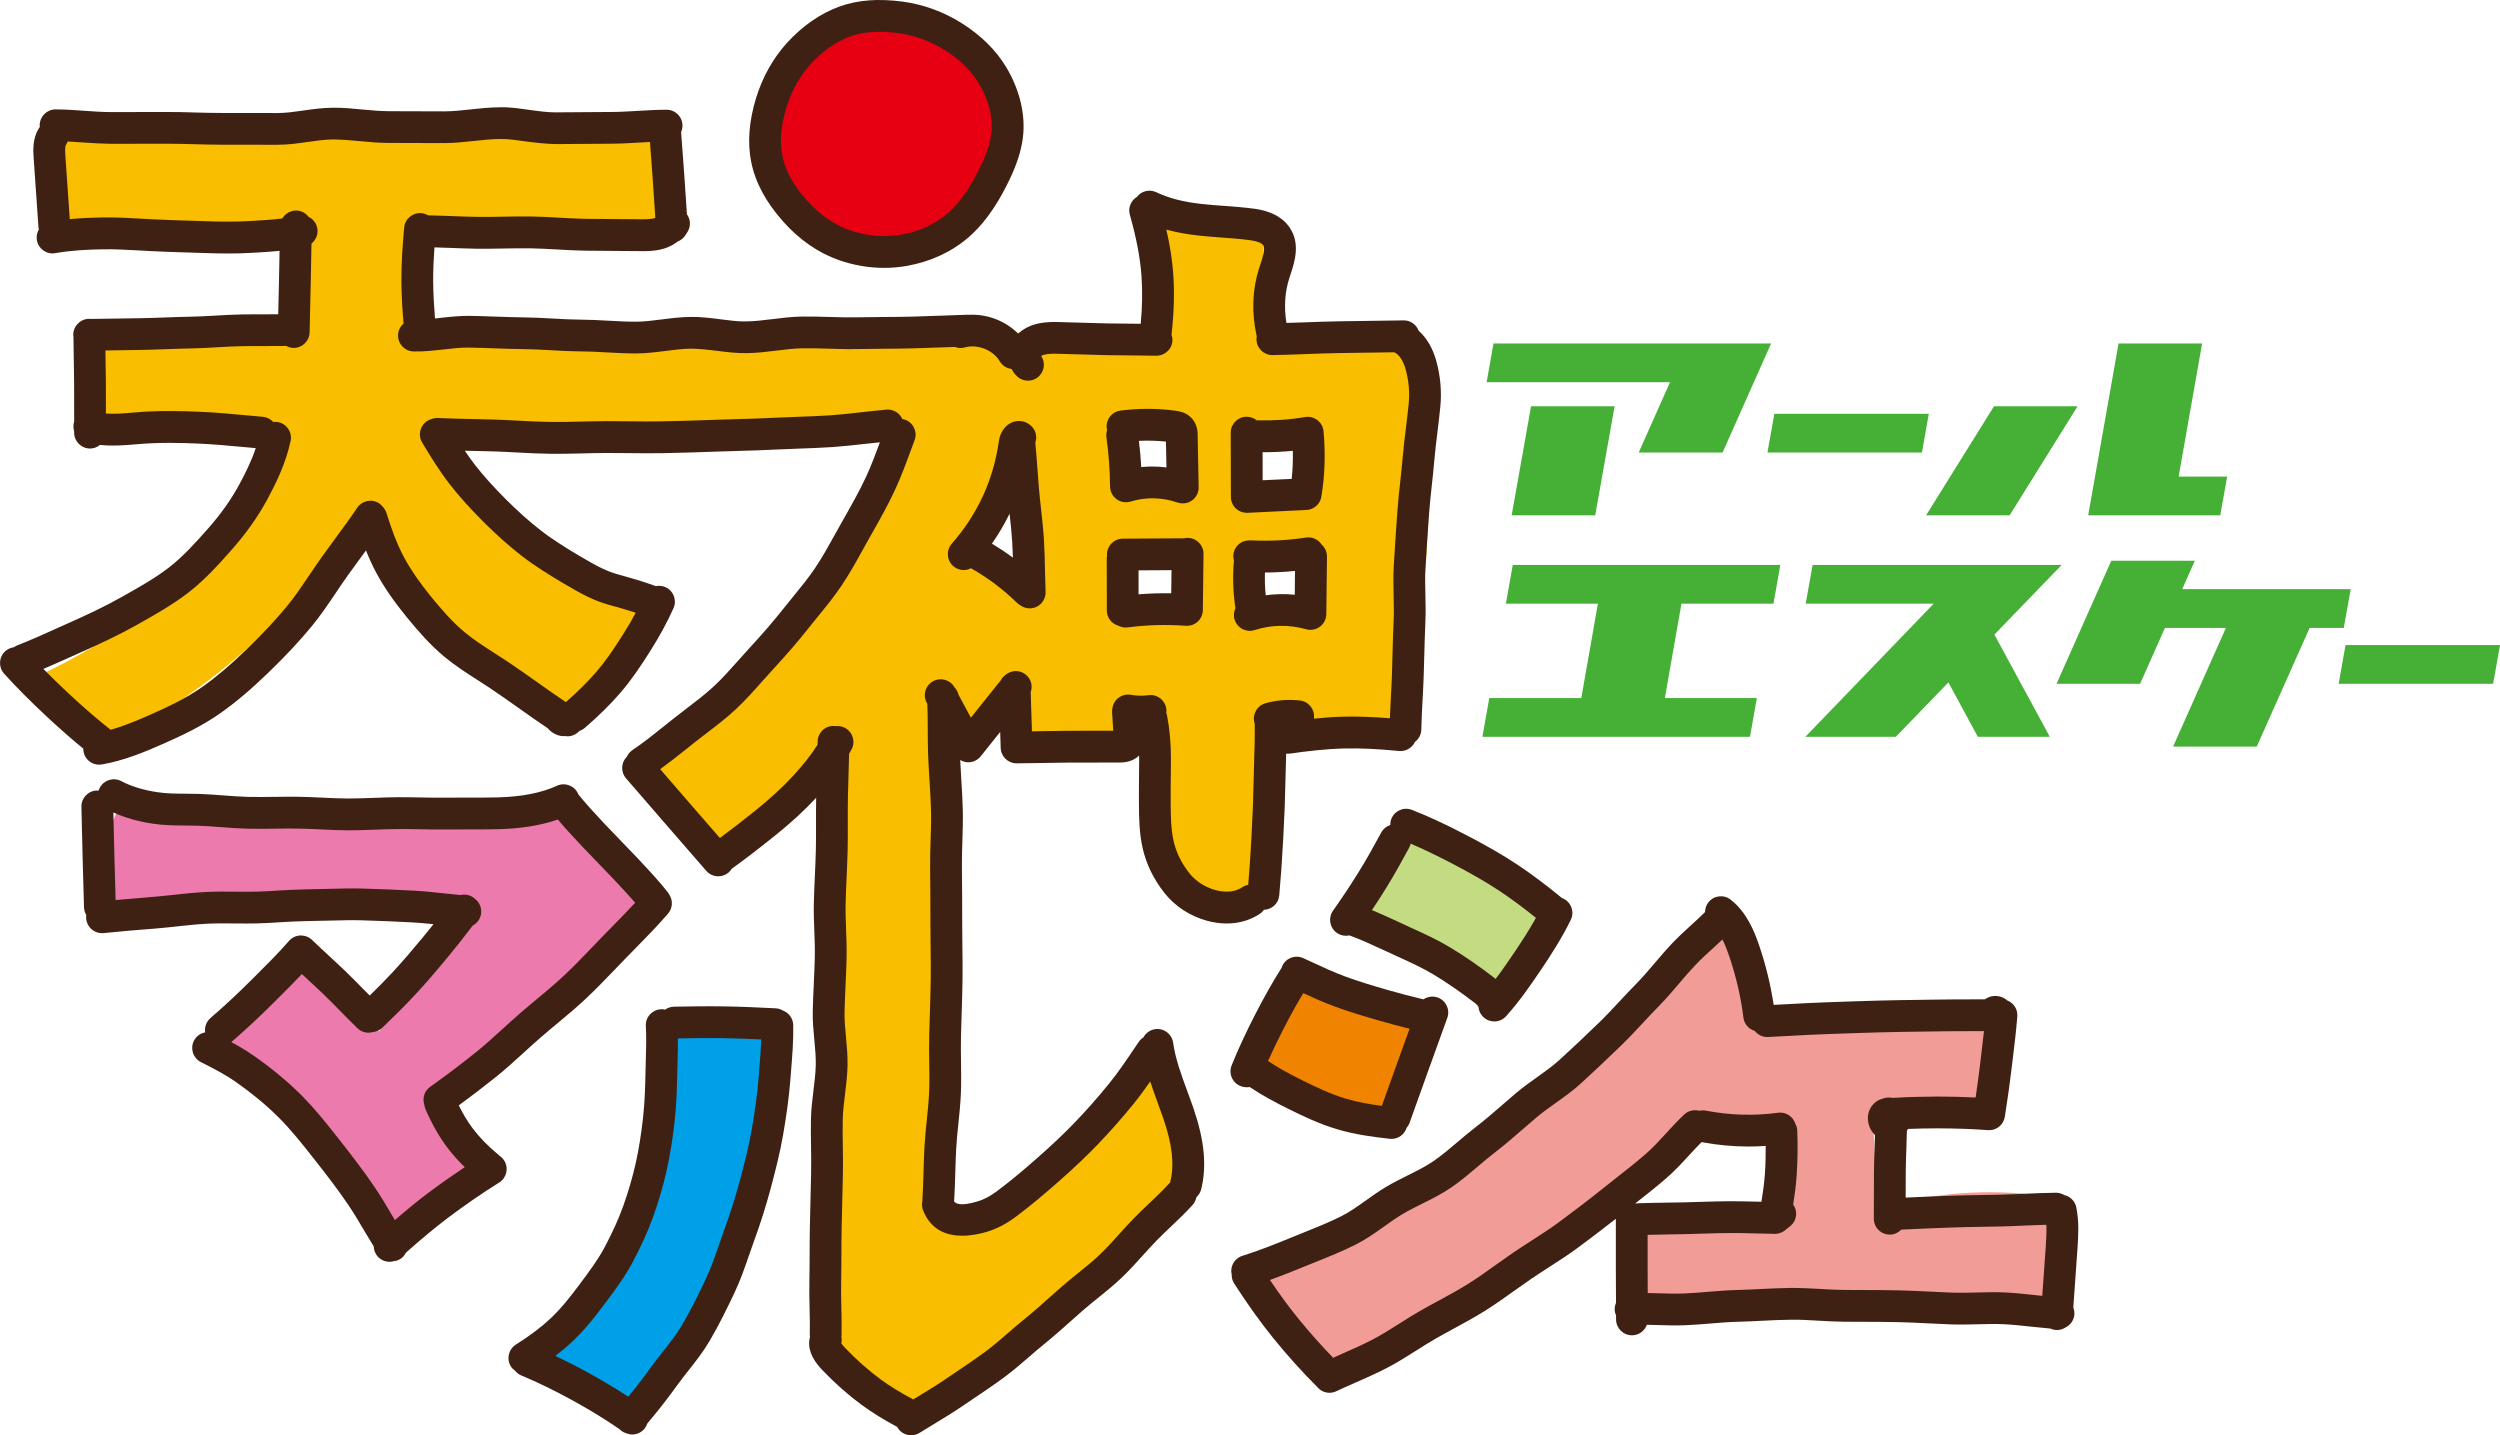
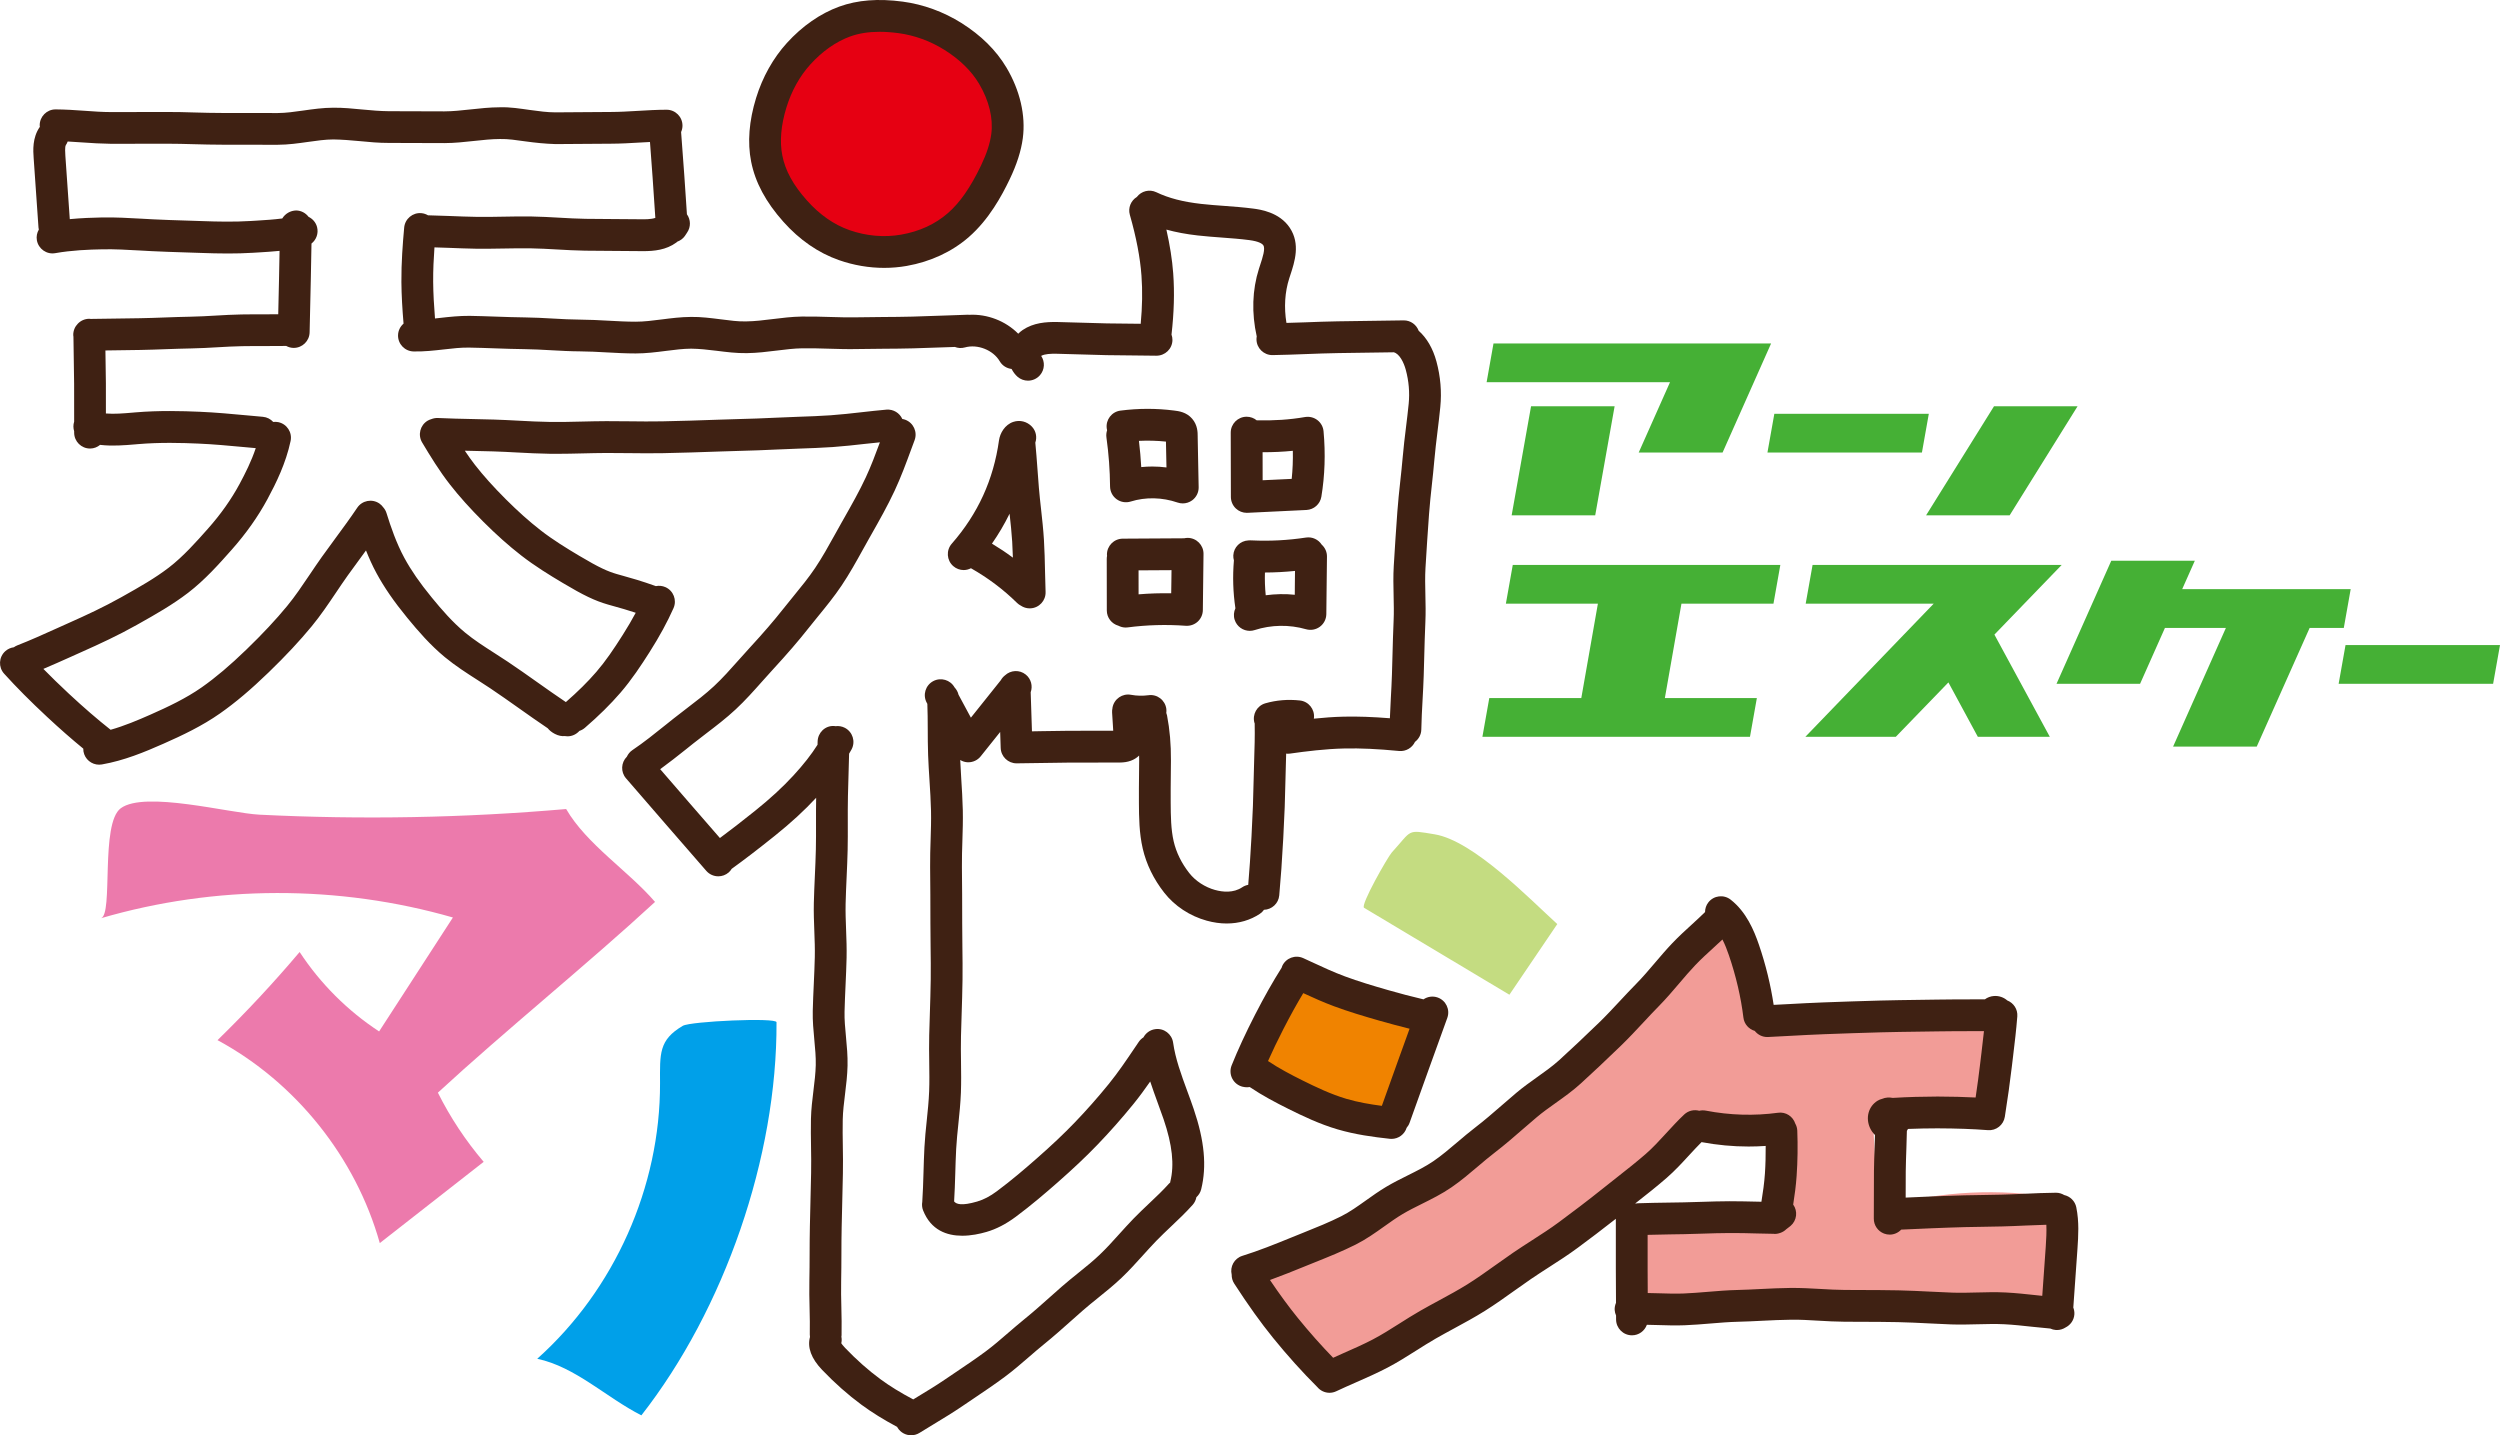
<svg xmlns="http://www.w3.org/2000/svg" id="_レイヤー_2" data-name="レイヤー 2" width="437.822" height="251.357" viewBox="0 0 437.822 251.357">
  <defs>
    <style>
      .cls-1 {
        fill: #3f2113;
      }

      .cls-1, .cls-2, .cls-3, .cls-4, .cls-5, .cls-6, .cls-7, .cls-8, .cls-9 {
        stroke-width: 0px;
      }

      .cls-2 {
        fill: #c4dc81;
      }

      .cls-3 {
        fill: #f29c97;
      }

      .cls-4 {
        fill: #ec7aac;
      }

      .cls-5 {
        fill: #00a0e9;
      }

      .cls-6 {
        fill: #e60012;
      }

      .cls-7 {
        fill: #45b035;
      }

      .cls-8 {
        fill: #fabe00;
      }

      .cls-9 {
        fill: #f08300;
      }
    </style>
  </defs>
  <g id="_デザイン" data-name="デザイン">
    <g>
      <path class="cls-6" d="M140.117,36.36c-3.716-4.747-6.109-10.699-5.706-16.689s3.916-11.907,9.448-14.375c2.377-1.06,4.996-1.465,7.592-1.702,7.326-.667,15.806.49,19.975,6.488,2.536,3.648,2.903,8.343,2.734,12.768-.702,18.294-21.053,30.103-34.042,13.51Z" />
-       <path class="cls-8" d="M248.396,60.512c-6.804-.337-17.021-.604-23.825-.941-3.045-6.019-4.048-13.048-2.809-19.679-6.6-.805-13.2-1.609-19.8-2.414-.189,7.014-.377,14.029-.566,21.043-42.715-.473-85.43-.945-128.145-1.418-.002-5.73-.003-11.46-.005-17.19,14.439-.327,28.887-.256,43.322.212,1.039-4.935,1.285-10.036.725-15.047-35.527-1.961-71.122-2.677-106.699-2.145,1.922,5.576-.094,13.527-.75,19.389,12.951-3.046,27.232-2.09,40.064,1.421.236,5.149.472,10.298.707,15.446-11.625.08-23.252-.159-34.863-.717.328,5.83.656,11.661.984,17.491,9.822.319,19.676-.339,29.369-1.959,3.461,7.036-1.536,15.233-6.917,20.936-9.747,10.331-21.592,18.675-34.602,24.372,3.766,4.22,7.724,8.268,11.857,12.13,19.204-9.24,35.801-23.826,47.431-41.683,9.134,18.275,22.146,25.462,34.677,36.739,4.563-6.995,13.051-13.155,17.614-20.149-17.143-2.608-31.038-15.87-40.422-30.453,27.162,3.369,53.212.545,80.51-1.429.615,9.746-4.915,18.756-10.805,26.545-9.248,12.229-19.936,23.367-31.772,33.113,3.989,5.408,7.978,10.816,11.967,16.224,7.757-3.657,15.238-10.442,19.365-17.959,2.72,34.153,2.137,68.568-1.738,102.609,6.943,3.08,13.098,7.918,17.733,13.936,17.1-10.29,32.367-23.614,44.876-39.164,1.367-1.7,2.749-3.532,3.063-5.69.285-1.96-.351-3.924-.978-5.803-1.688-5.056-3.375-10.112-5.063-15.168-7.627,14.46-22.386,25.169-37.733,30.803,1.408-29.738,1.837-59.521,1.285-89.287.483,2.442,2.951,4.323,5.434,4.143,2.483-.18,4.652-2.398,4.778-4.885.625,2.33,1.25,4.659,1.875,6.989,6.049.176,12.099.352,18.148.528,1.063.031,2.23.103,3.001.837.912.868.906,2.298.852,3.556-.253,5.989.025,12.399,3.466,17.307,3.441,4.907,11.11,7.238,15.573,3.237,6.964-6.244-.53-18.149,2.536-26.986,8.072-1.442,16.293-2.048,24.49-1.806,2.785-22.237,5.649-44.958,1.793-67.035ZM171.187,96.113l9.302-12.747.345,17.571-9.647-4.823ZM207.361,75.442l-.689,9.647-8.613-.345-.689-8.613,9.991-.689ZM207.706,106.104l-10.68,1.033.344-9.647,11.025-.344-.689,8.958ZM229.755,76.475s-1.033,8.613-1.033,9.647-8.958.345-8.958.345l-1.034-9.647,11.025-.344ZM230.1,107.138l-11.025.689.344-9.647,10.68-.345v9.302Z" />
      <path class="cls-4" d="M99.151,141.686c3.591,6.191,10.897,10.841,15.566,16.265-11.63,10.733-26.401,22.673-38.031,33.405,2.17,4.342,4.87,8.42,8.019,12.115-6.064,4.743-12.128,9.486-18.193,14.23-4.21-15.003-14.709-28.133-28.418-35.541,5.038-4.91,9.839-10.063,14.38-15.436,3.624,5.522,8.394,10.289,13.919,13.909,4.308-6.651,8.616-13.302,12.925-19.954-20.01-5.758-41.655-5.713-61.64.13,2.197-.642-.16-16.601,3.481-19.268,4.216-3.088,19.022.87,24.291,1.133,17.895.893,35.851.564,53.701-.989Z" />
      <path class="cls-5" d="M135.991,179.025c.111,23.612-9.121,50.242-23.666,68.842-6.139-3.107-11.509-8.473-18.238-9.908,13.527-12.088,21.558-30.104,21.505-48.248-.015-5.161-.252-7.571,3.993-10.063,1.351-.793,16.402-1.483,16.407-.623Z" />
      <path class="cls-2" d="M238.893,158.985c8.482,5.074,16.964,10.148,25.446,15.222,2.796-4.125,5.591-8.25,8.387-12.375-4.867-4.421-14.665-14.582-21.462-15.716-5.005-.836-3.883-.803-7.519,3.173-.675.738-5.563,9.272-4.852,9.697Z" />
      <path class="cls-9" d="M227.883,169.399c-2.907,6.125-5.814,12.251-8.722,18.376,8.138,3.386,16.495,6.244,25.002,8.552,1.748-6.037,3.496-12.074,5.243-18.111-7.626-2.01-15.062-4.743-22.176-8.149" />
      <path class="cls-3" d="M301.561,159.336c3.965,6.196,7.061,12.946,9.169,19.994,12.306-.824,24.612-1.649,36.918-2.473.581,6.32.14,12.734-1.302,18.915-6.056-1.081-12.263-1.311-18.382-.683.279,5.538.559,11.075.838,16.613,9.429-2.865,19.49-3.632,29.244-2.228,1.025,5.06,1.376,15.146.78,20.274-23.931.077-47.991-3.75-71.839-1.756-.218-4.486-.435-8.972-.653-13.459,8.572-.729,17.143-1.459,25.715-2.188.467-4.69.201-9.452-.785-14.06-5.125.63-10.336.557-15.442-.215-15.674,18.263-36.475,32.078-59.388,39.443-1.122.361-2.331.708-3.459.369-1.156-.347-1.983-1.337-2.738-2.278-8.775-10.932-14.535-12.367,4.111-19.027,9.608-3.432,18.05-9.468,26.353-15.405,4.956-3.543,44.765-35.735,40.861-41.835Z" />
      <g>
-         <path class="cls-1" d="M87.488,202.425c-.048-.046-.087-.097-.139-.14-1.812-1.489-3.339-3.049-4.535-4.633-.893-1.184-1.708-2.526-2.471-4.067,2.103-1.531,4.29-3.204,6.532-5,1.649-1.322,3.269-2.797,4.835-4.224.966-.881,1.943-1.771,2.946-2.643.959-.834,1.943-1.652,2.927-2.472,1.641-1.367,3.339-2.78,4.94-4.279,1.852-1.734,3.57-3.526,5.231-5.257.696-.726,1.383-1.443,2.067-2.141l1.187-1.209c2.179-2.216,4.237-4.31,5.999-6.38.804-.945.855-2.265.234-3.266-.059-.103-.112-.209-.186-.306-1.281-1.701-3.085-3.649-5.495-6.217-.906-.966-1.86-1.945-2.814-2.925-.93-.957-1.86-1.912-2.744-2.853-1.653-1.761-3.485-3.739-4.731-5.311-.016-.039-.023-.08-.041-.119-.639-1.398-2.289-2.012-3.69-1.375-2.775,1.27-6.207,1.936-10.492,2.041-1.588.037-3.175.033-4.766.032-1.31-.004-2.624-.005-3.934.014-1.541.026-3.085-.008-4.628-.035-1.358-.026-2.716-.052-4.073-.043-1.397.008-2.793.061-4.19.115-1.555.06-3.021.102-4.508.111-1.479-.006-2.945-.077-4.498-.152-1.4-.068-2.799-.134-4.198-.153-1.371-.015-2.749,0-4.125.018-1.526.02-3.053.04-4.576.006-1.45-.035-2.892-.145-4.419-.261-1.388-.106-2.824-.215-4.268-.262-.771-.024-1.548-.031-2.327-.036-1.738-.013-3.379-.024-4.931-.258-2.521-.379-4.604-1.015-6.368-1.948-1.359-.717-3.044-.198-3.762,1.161-.087.165-.154.335-.206.507-.076-.006-.149-.022-.226-.022h-.05c-1.537.027-2.762,1.296-2.735,2.833.026,1.485.065,2.97.103,4.454.038,1.45.076,2.899.102,4.349.026,1.487.075,2.973.125,4.461.048,1.448.097,2.894.122,4.342.009.506.162.971.405,1.376-.031.221-.045.446-.02.678.151,1.43,1.359,2.493,2.766,2.493.097,0,.196-.005.295-.015,2.994-.316,6.044-.556,8.994-.79,1.299-.102,2.596-.243,3.893-.384,1.76-.191,3.422-.371,5.101-.459,1.636-.087,3.269-.07,5-.055,1.346.012,2.691.024,4.036-.012,1.356-.036,2.709-.124,4.063-.211,3.065-.2,5.888-.21,8.791-.284,1.799-.045,3.502-.09,5.211-.046,3.13.079,6.322.233,9.032.372,1.202.062,2.41.181,3.64.313-.592.742-1.203,1.499-1.86,2.294-2.008,2.432-3.688,4.373-5.289,6.104-1.288,1.394-2.642,2.744-4.019,4.093-.38-.385-.767-.762-1.146-1.148-.981-1.001-1.962-2.001-2.971-2.976-1.001-.966-2.014-1.902-3.026-2.838-.992-.917-1.984-1.834-2.964-2.78-.549-.531-1.287-.789-2.055-.779-.763.033-1.479.379-1.98.955-1.867,2.149-3.849,4.119-5.948,6.206l-.727.724c-2.026,2.018-3.989,3.866-5.972,5.618-.111.078-.219.165-.321.261-.116.109-.236.214-.356.318-.174.152-.347.306-.516.464-.684.647-.967,1.559-.841,2.427-.822.156-1.568.669-1.973,1.475-.691,1.374-.137,3.046,1.236,3.738,2.137,1.074,4.208,2.146,6.051,3.431,2.807,1.957,5.316,4.027,7.457,6.154,2.316,2.302,4.378,4.924,6.371,7.458,1.988,2.53,4.084,5.231,5.942,7.98,1.026,1.521,1.952,3.094,2.931,4.76.495.841,1.004,1.666,1.51,2.496.021.631.244,1.259.698,1.765.55.611,1.31.923,2.072.923.24,0,.478-.042.712-.104.405-.047.808-.158,1.175-.392.443-.283.77-.675.988-1.114,2.797-2.481,5.118-4.41,7.348-6.091,2.901-2.187,5.921-4.268,8.978-6.185,1.303-.817,1.696-2.535.879-3.838-.216-.345-.498-.621-.815-.833ZM75.095,208.836c-1.869,1.408-3.773,2.957-5.936,4.827-.136-.231-.279-.456-.415-.687-.98-1.666-1.993-3.389-3.117-5.053-1.961-2.904-4.126-5.695-6.178-8.306-2-2.542-4.266-5.425-6.824-7.967-2.37-2.353-5.128-4.632-8.197-6.772-1.269-.884-2.582-1.65-3.922-2.375,2.459-2.122,4.866-4.362,7.359-6.845l.723-.72c1.416-1.408,2.866-2.849,4.279-4.353.32.298.641.595.962.891.984.909,1.968,1.819,2.94,2.756.971.937,1.915,1.902,2.86,2.866.984,1.004,1.968,2.008,2.979,2.984.741.716,1.775.926,2.699.662.597-.063,1.18-.305,1.644-.755,2.026-1.961,4.004-3.89,5.909-5.953,1.673-1.81,3.418-3.824,5.494-6.338,1.67-2.024,3.124-3.865,4.436-5.611.816-.431,1.404-1.256,1.481-2.244.077-.992-.38-1.896-1.123-2.448-.07-.064-.133-.133-.211-.191-.68-.501-1.509-.634-2.272-.458-.913-.086-1.826-.173-2.739-.275-1.741-.193-3.541-.393-5.359-.486-2.746-.142-5.984-.297-9.178-.377-1.85-.047-3.704,0-5.493.045-3.034.079-6.103.106-9.011.294-1.283.083-2.567.168-3.851.202-1.278.033-2.558.022-3.835.009-1.738-.017-3.537-.033-5.344.063-1.833.097-3.651.294-5.408.485-1.243.134-2.486.27-3.732.368-2.118.167-4.289.349-6.466.551-.027-1.09-.055-2.179-.092-3.268-.049-1.458-.097-2.915-.123-4.373-.026-1.467-.064-2.932-.102-4.398-.029-1.098-.053-2.196-.076-3.295,2.034.912,4.304,1.568,6.925,1.962,1.944.293,3.864.306,5.72.32.732.005,1.461.009,2.185.033,1.323.043,2.636.143,4.026.249,1.532.116,3.116.237,4.713.274,1.608.04,3.221.017,4.78-.005,1.324-.017,2.649-.04,3.973-.017,1.335.018,2.671.083,4.007.147,1.544.074,3.14.151,4.743.159h.228c1.526,0,3.046-.059,4.518-.115,1.335-.052,2.67-.105,4.004-.111,1.323-.008,2.627.018,3.94.042,1.605.029,3.211.059,4.813.036,1.281-.019,2.56-.017,3.842-.014,1.636,0,3.275.005,4.91-.035,4.05-.097,7.508-.66,10.514-1.693,1.134,1.347,2.546,2.891,4.247,4.703.906.966,1.86,1.945,2.814,2.925.93.957,1.86,1.912,2.744,2.853,1.253,1.335,2.614,2.788,3.737,4.085-1.287,1.401-2.711,2.854-4.201,4.369l-1.194,1.216c-.697.711-1.398,1.443-2.107,2.182-1.61,1.679-3.275,3.416-5.018,5.048-1.482,1.388-3.117,2.748-4.697,4.064-1.016.845-2.031,1.689-3.019,2.55-1.035.9-2.044,1.819-3.041,2.728-1.572,1.432-3.056,2.784-4.568,3.995-2.799,2.243-5.509,4.291-8.056,6.086-1.027.723-1.403,2.014-1.027,3.147.033.256.088.512.197.761,1.146,2.632,2.409,4.847,3.862,6.773.874,1.157,1.896,2.29,3.023,3.395-2.135,1.424-4.25,2.89-6.297,4.434Z" />
        <path class="cls-1" d="M182.823,94.525c-.111-1.805-.309-3.598-.501-5.333-.139-1.251-.278-2.5-.382-3.754-.093-1.109-.173-2.22-.253-3.33-.107-1.5-.227-3.041-.373-4.582.329-.961.129-2.065-.628-2.842-.845-.87-2.076-1.177-3.215-.804-1.496.491-2.344,1.984-2.52,3.247-.476,3.426-1.411,6.677-2.777,9.662-1.376,3.007-3.223,5.842-5.49,8.424-1.015,1.156-.9,2.915.256,3.929.529.464,1.184.692,1.835.692.439,0,.872-.115,1.269-.319,2.945,1.675,5.668,3.703,8.081,6.085.196.193.417.339.648.463.446.302.98.48,1.554.48.036,0,.073-.001.11-.003,1.536-.059,2.734-1.353,2.674-2.889-.046-1.188-.071-2.377-.096-3.567-.038-1.813-.078-3.69-.192-5.559ZM176.804,89.966c.186,1.685.362,3.284.461,4.901.057.92.093,1.857.121,2.794-1.179-.879-2.403-1.696-3.667-2.455,1.169-1.68,2.2-3.428,3.084-5.239Z" />
        <path class="cls-1" d="M137.182,38.828c2.851,3.196,6.128,5.458,9.741,6.726,2.578.903,5.264,1.359,7.925,1.359,1.322,0,2.638-.113,3.932-.34,4.17-.732,7.938-2.482,10.897-5.066,3.536-3.086,5.766-7.235,7.136-10.087,1.257-2.617,2.012-4.976,2.31-7.214.529-3.986-.491-8.384-2.873-12.386-1.796-3.014-4.443-5.635-7.871-7.79-3.137-1.972-6.696-3.268-10.29-3.746-4.287-.572-7.918-.286-11.105.871-3.312,1.202-6.487,3.408-9.182,6.377-2.399,2.642-4.261,5.966-5.385,9.615-1.242,4.032-1.536,7.783-.872,11.151.717,3.638,2.562,7.082,5.639,10.53ZM137.737,18.787c.886-2.872,2.333-5.47,4.186-7.511,2.09-2.302,4.497-3.991,6.96-4.885,1.512-.549,3.213-.821,5.146-.821,1.038,0,2.145.078,3.325.235,2.808.373,5.595,1.39,8.061,2.94,2.674,1.682,4.709,3.674,6.05,5.925,1.744,2.929,2.503,6.054,2.138,8.803-.219,1.647-.811,3.458-1.81,5.538-1.838,3.829-3.674,6.467-5.777,8.303-2.225,1.941-4.983,3.213-8.198,3.777-2.96.521-6.092.247-9.053-.79-2.712-.951-5.211-2.693-7.428-5.178-2.429-2.72-3.805-5.231-4.33-7.9-.484-2.454-.238-5.292.73-8.434Z" />
        <path class="cls-1" d="M221.347,159.334c1.385-.042,2.556-1.105,2.686-2.522.267-2.916.491-6.098.703-10.016.216-4.03.334-7.125.38-10.034.018-1.154.055-2.308.092-3.463.014-.434.023-.881.036-1.32.092.009.182.026.275.026.129,0,.26-.009.39-.027,2.839-.403,6.195-.824,9.556-.898,2.766-.06,5.809.079,9.56.441,1.203.11,2.293-.562,2.779-1.597.656-.498,1.092-1.272,1.108-2.159.031-1.709.127-3.468.22-5.171.077-1.418.155-2.835.2-4.255.035-1.096.064-2.191.092-3.285.055-2.047.109-4.094.201-6.141.072-1.601.036-3.186.001-4.718-.037-1.643-.073-3.195.017-4.729.184-3.14.396-6.281.622-9.418.123-1.703.313-3.457.497-5.153.153-1.413.307-2.826.427-4.241.146-1.702.359-3.452.567-5.144.173-1.409.344-2.82.483-4.233.263-2.655.036-5.334-.674-7.962-.622-2.306-1.707-4.138-3.114-5.388-.395-1.061-1.407-1.818-2.599-1.818h-.047c-1.916.032-3.832.058-5.749.083-1.921.026-3.843.052-5.764.083-1.939.032-3.876.105-5.815.179-1.061.04-2.123.064-3.185.097-.44-2.709-.283-5.373.489-7.79l.197-.605c.753-2.289,1.785-5.424-.095-8.26-1.831-2.764-5.264-3.215-6.394-3.363-1.714-.224-3.443-.352-5.116-.476-1.338-.098-2.675-.197-3.998-.345-3.205-.361-5.704-1.01-7.865-2.044-1.214-.581-2.632-.204-3.414.824-1.038.636-1.579,1.898-1.228,3.127,1.136,3.984,1.802,7.469,2.037,10.654.196,2.662.146,5.445-.135,8.43-.523-.005-1.047-.013-1.57-.017-1.448-.013-2.895-.024-4.342-.049-1.429-.023-2.857-.072-4.286-.12-1.481-.05-2.961-.1-4.44-.124-1.913-.028-4.12.11-6.024,1.395-.284.192-.543.416-.786.657-2.218-2.239-5.422-3.477-8.583-3.314-.09-.004-.178-.019-.27-.014l-3.487.124c-2.066.074-4.133.15-6.2.207-1.715.047-3.431.059-5.148.069-1.515.009-3.03.019-4.544.054-1.587.033-3.172-.014-4.846-.063-1.579-.049-3.213-.097-4.85-.07-1.748.029-3.446.24-5.089.444-1.601.198-3.113.386-4.593.403-1.439.052-2.945-.171-4.531-.37-1.665-.208-3.405-.44-5.169-.413-1.769.01-3.48.229-5.135.441-1.592.203-3.096.396-4.553.396-1.584,0-3.161-.087-4.83-.179-1.583-.087-3.218-.176-4.864-.185-1.597-.008-3.183-.097-4.862-.191-1.571-.088-3.196-.179-4.826-.197-1.7-.019-3.399-.079-5.098-.139-1.53-.054-3.058-.107-4.589-.133-1.781-.013-3.506.168-5.173.358-.305.035-.604.069-.903.102-.178-2.205-.304-4.371-.32-6.423-.016-2.056.087-4.102.225-6.029.804.027,1.609.045,2.414.077,1.616.065,3.232.129,4.848.156,1.625.022,3.253-.006,4.88-.035,1.563-.029,3.126-.055,4.687-.033,1.538.024,3.129.114,4.668.202,1.594.09,3.243.183,4.892.21,1.619.026,3.238.032,4.857.04,1.57.006,3.14.013,4.708.037.196.003.396.005.598.005,1.91,0,4.016-.196,5.814-1.512.061-.045.109-.1.165-.148.516-.191.984-.516,1.317-.987.088-.124.179-.265.269-.407l.116-.178c.698-.996.654-2.29-.019-3.225-.054-.801-.107-1.602-.16-2.403-.097-1.476-.194-2.952-.299-4.426-.104-1.455-.213-2.911-.323-4.365-.081-1.069-.159-2.138-.237-3.208.154-.347.243-.729.242-1.133-.005-1.535-1.25-2.775-2.784-2.775h-.009c-1.702.005-3.392.105-5.027.201-1.625.096-3.159.187-4.701.192-1.597.005-3.193.019-4.789.033-1.645.015-3.291.029-4.938.035-1.443-.003-2.906-.201-4.473-.418-1.691-.234-3.445-.529-5.257-.471-1.766.006-3.486.193-5.149.375-1.593.173-3.099.336-4.576.341-1.627.008-3.256-.004-4.885-.015-1.614-.01-3.23-.024-4.842-.015-1.511-.013-2.992-.139-4.589-.293-1.663-.161-3.395-.336-5.14-.318-1.812.006-3.555.254-5.241.494-1.57.224-3.053.434-4.484.439-1.615.004-3.229,0-4.844-.005-1.627-.006-3.257-.01-4.883-.006-1.601.001-3.193-.041-4.791-.086-1.645-.047-3.296-.1-4.938-.088-3.242.01-6.485.004-9.727.017-1.499-.003-3.04-.107-4.655-.228-1.645-.123-3.344-.228-5.073-.243-1.537.005-2.78,1.256-2.775,2.793,0,.091.019.176.028.265-.002.003-.005.005-.006.007-1.331,1.9-1.173,4.145-1.078,5.485l.845,12.139c.009.123.036.24.06.357-.317.547-.462,1.199-.343,1.872.267,1.514,1.716,2.533,3.225,2.259,2.896-.51,5.821-.627,8.3-.673,2.141-.04,4.279.082,6.544.21l2.007.11c1.936.098,3.876.16,5.811.22.991.031,1.98.061,2.968.098,1.41.051,2.96.096,4.588.096,1.427,0,2.913-.035,4.419-.128l1.012-.061c1.193-.071,2.405-.15,3.627-.272l-.094,4.914c-.031,1.538-.068,3.077-.104,4.615-.012.524-.023,1.048-.035,1.572-.644.002-1.288.012-1.932.01-1.496,0-2.99-.003-4.486.023-1.541.028-3.079.115-4.566.201-1.499.086-2.915.168-4.346.192-1.512.027-3.025.081-4.536.136-1.46.054-2.92.106-4.381.132-1.482.027-2.963.045-4.445.064-1.382.018-2.765.036-4.146.059-.083-.007-.163-.025-.247-.025h-.029c-.779.008-1.479.337-1.979.858-.509.515-.819,1.223-.805,2.004.002.098.022.19.034.285.015,1.324.035,2.648.057,3.971.023,1.423.046,2.848.061,4.271.015,1.416.009,2.833.004,4.25-.003.793.002,1.587.002,2.38-.18.567-.166,1.148.001,1.676,0,.091,0,.181,0,.272.015,1.528,1.259,2.756,2.783,2.756h.029c.659-.007,1.255-.252,1.728-.64,2.15.246,4.273.072,6.213-.094l.459-.04c3.828-.326,7.663-.22,10.578-.091,2.64.115,5.351.367,7.974.611.68.063,1.36.124,2.04.185-.766,2.293-1.846,4.441-2.859,6.319-1.434,2.658-3.286,5.274-5.506,7.777-2.029,2.288-4.329,4.882-6.869,6.832-2.434,1.868-5.117,3.38-7.959,4.98l-.395.221c-3.01,1.697-6.208,3.172-8.939,4.388l-2.241,1.008c-2.296,1.037-4.67,2.11-7.015,3.026-.213.083-.404.196-.583.322-.542.071-1.069.298-1.505.693-1.141,1.031-1.23,2.791-.2,3.931,2.148,2.377,4.608,4.851,7.519,7.562,2.244,2.09,4.334,3.921,6.345,5.567-.001.166.007.334.036.504.235,1.353,1.411,2.306,2.739,2.306.159,0,.32-.013.481-.041,3.908-.682,7.468-2.166,10.78-3.629,3.29-1.453,6.768-3.101,9.912-5.307,2.689-1.886,5.398-4.173,8.522-7.196,2.968-2.871,5.432-5.508,7.531-8.06,1.569-1.907,2.938-3.94,4.261-5.907.675-1.003,1.349-2.005,2.049-2.989.772-1.084,1.563-2.157,2.353-3.23.28-.38.564-.773.846-1.159.525,1.31,1.114,2.642,1.826,3.958,1.351,2.499,3.067,4.989,5.401,7.837,1.913,2.334,4.035,4.784,6.588,6.892,1.836,1.515,3.807,2.779,5.714,4,.744.478,1.489.954,2.222,1.445,1.705,1.141,3.379,2.328,5.054,3.513,1.664,1.178,3.329,2.356,5.021,3.493.288.362.696.703,1.259.995.611.317,1.208.425,1.75.376.157.027.314.041.47.041.792,0,1.54-.354,2.068-.946.338-.111.662-.283.949-.53,2.445-2.108,4.487-4.123,6.244-6.159,1.95-2.261,3.605-4.759,5.104-7.122,1.74-2.744,3.11-5.26,4.189-7.691.623-1.405-.011-3.051-1.416-3.674-.548-.243-1.13-.29-1.675-.18-2.576-.922-4.287-1.399-5.692-1.789-.398-.11-.777-.216-1.155-.326-1.53-.444-3.034-1.086-6.591-3.209-2.131-1.27-4.585-2.766-6.764-4.466-1.991-1.551-3.971-3.319-6.056-5.402-2.2-2.2-3.924-4.119-5.424-6.04-.626-.802-1.209-1.636-1.778-2.482.433.01.865.021,1.297.031,1.217.026,2.436.051,3.655.088,1.402.042,2.803.116,4.203.192,1.861.098,3.786.201,5.709.226.385.005.769.008,1.154.008,1.551,0,3.095-.038,4.599-.074,1.389-.035,2.778-.069,4.169-.073,1.32-.001,2.645.01,3.97.027,1.942.02,3.954.046,5.951.006,3.307-.067,6.611-.171,9.917-.292,1.193-.045,2.384-.078,3.577-.111,2.114-.06,4.227-.12,6.338-.233,1.361-.072,2.723-.119,4.085-.166,1.905-.067,3.874-.136,5.832-.271,1.906-.134,3.808-.349,5.646-.556.864-.098,1.729-.181,2.593-.27-.786,2.127-1.551,4.167-2.47,6.137-1.14,2.444-2.458,4.77-3.853,7.233l-.439.776c-.369.654-.733,1.31-1.097,1.966-1.148,2.073-2.233,4.031-3.482,5.893-1.136,1.692-2.431,3.277-3.801,4.953-.602.737-1.203,1.473-1.792,2.219-1.627,2.064-3.456,4.185-5.93,6.874-.643.698-1.274,1.409-1.906,2.119-1.437,1.618-2.795,3.146-4.286,4.534-1.463,1.363-3.06,2.582-4.752,3.872-.784.599-1.567,1.197-2.34,1.811l-1.323,1.059c-1.989,1.597-3.867,3.105-5.879,4.462-.438.295-.756.697-.962,1.144-1.032,1.024-1.116,2.681-.148,3.795,1.17,1.345,2.337,2.696,3.503,4.046,1.17,1.356,2.34,2.71,3.516,4.062l7.035,8.093c.551.633,1.324.958,2.102.958.648,0,1.298-.225,1.825-.683.212-.185.378-.4.52-.627,2.217-1.599,4.621-3.44,7.552-5.789,2.825-2.264,5.193-4.443,7.241-6.656-.027,1.464-.029,2.928-.025,4.391.004,1.547.009,3.095-.026,4.641-.035,1.554-.105,3.105-.175,4.656-.072,1.592-.144,3.186-.18,4.78-.036,1.655.026,3.298.086,4.887.06,1.578.116,3.069.083,4.561-.035,1.554-.106,3.109-.176,4.663-.073,1.59-.145,3.181-.181,4.773-.038,1.734.121,3.418.274,5.049.146,1.54.283,2.994.251,4.406-.032,1.434-.211,2.892-.4,4.435-.198,1.611-.403,3.278-.441,4.989-.036,1.628-.011,3.259.013,4.834.024,1.519.049,3.092.015,4.609l-.217,9.439c-.035,1.591-.04,3.183-.045,4.774-.004,1.556-.009,3.113-.043,4.667-.036,1.636,0,3.269.036,4.848.036,1.587.07,3.086.036,4.596-.003.148.015.29.034.432-.49,1.83.215,3.762,2.122,5.758,2.204,2.306,4.524,4.362,6.897,6.111,1.844,1.358,3.912,2.635,6.252,3.88.028.051.045.106.077.156.528.845,1.436,1.31,2.365,1.31.503,0,1.013-.136,1.471-.422.821-.513,1.648-1.014,2.477-1.514,1.68-1.018,3.418-2.071,5.1-3.218.644-.439,1.292-.875,1.94-1.311,1.786-1.202,3.633-2.445,5.413-3.769,1.49-1.106,2.88-2.31,4.224-3.473.875-.757,1.75-1.514,2.649-2.241,1.67-1.349,3.272-2.779,4.822-4.16.636-.567,1.271-1.133,1.912-1.695.891-.781,1.816-1.526,2.739-2.27,1.359-1.096,2.765-2.229,4.092-3.49,1.339-1.274,2.563-2.631,3.748-3.944.78-.865,1.56-1.729,2.37-2.564.829-.854,1.695-1.673,2.56-2.493,1.265-1.196,2.573-2.434,3.791-3.794.349-.391.558-.855.649-1.335.397-.359.701-.83.84-1.389.995-4.032.579-8.497-1.31-14.054-.356-1.047-.739-2.088-1.122-3.129-1.07-2.911-2.081-5.659-2.484-8.492-.216-1.523-1.622-2.591-3.147-2.365-.909.129-1.645.688-2.051,1.438-.317.199-.6.463-.823.792l-.68,1.006c-1.514,2.243-2.945,4.362-4.572,6.365-1.918,2.362-3.936,4.646-6.001,6.788-1.877,1.95-3.97,3.93-6.585,6.228-2.023,1.779-4.437,3.855-7.003,5.76-1.195.888-2.301,1.472-3.449,1.807-2.752.804-3.661.456-4.042-.014.099-1.626.155-3.281.202-4.894.041-1.418.082-2.854.159-4.307.074-1.414.223-2.846.381-4.36.185-1.778.377-3.617.448-5.503.068-1.797.042-3.61.018-5.365-.02-1.491-.042-3.032-.004-4.531.03-1.219.07-2.441.109-3.667.066-2.065.132-4.138.16-6.217.025-1.903.001-3.809-.023-5.714-.018-1.391-.036-2.783-.033-4.173.006-3.311-.019-6.609-.05-9.879-.015-1.508.035-3.059.082-4.559.056-1.741.113-3.54.074-5.327-.043-1.92-.163-3.81-.279-5.637-.068-1.07-.123-2.124-.174-3.179.35.207.739.35,1.156.389.086.008.171.012.256.012.84,0,1.641-.38,2.172-1.042,1.139-1.421,2.275-2.845,3.412-4.269l.091,2.8c.049,1.503,1.281,2.695,2.782,2.695h.017c1.515-.009,3.038-.037,4.562-.064,1.501-.028,3.002-.055,4.495-.064,1.498-.009,2.994-.01,4.494-.006,1.51,0,3.022.003,4.525-.008,1.443-.006,2.557-.433,3.363-1.219.004.283.014.558.012.848l-.022,2.392c-.017,1.688-.035,3.379-.022,5.061.017,2.471.036,5.273.671,8.001.636,2.737,1.899,5.328,3.754,7.7,1.838,2.348,4.486,4.095,7.46,4.916,1.186.327,2.356.49,3.489.49,2.137,0,4.136-.577,5.824-1.707.281-.188.509-.424.697-.683ZM212.82,155.868c-1.805-.499-3.464-1.586-4.555-2.98-1.352-1.729-2.266-3.59-2.718-5.531-.494-2.126-.51-4.49-.526-6.779-.012-1.651.005-3.308.022-4.965l.022-2.411c.019-2.842-.205-5.428-.682-7.906-.03-.154-.079-.298-.132-.44.029-.234.04-.473.006-.719-.205-1.523-1.606-2.606-3.132-2.385-1.012.136-2.04.113-3.054-.073-1.505-.285-2.963.724-3.239,2.237-.006.035-.003.069-.008.103-.053.251-.084.51-.063.779.058.748.098,1.496.141,2.246l.054.928c-1.119.004-2.237.005-3.356.001-1.513-.001-3.019-.001-4.53.008-1.515.009-3.039.037-4.563.064-.594.012-1.189.022-1.782.032l-.221-6.844c.387-1.087.08-2.342-.87-3.104-1.095-.878-2.643-.783-3.637.15-.295.228-.538.513-.721.838-1.241,1.55-2.48,3.101-3.718,4.653-.509.637-1.018,1.275-1.527,1.912-.129-.238-.256-.474-.385-.712-.595-1.103-1.189-2.208-1.782-3.312-.114-.49-.361-.924-.693-1.277-.738-1.32-2.397-1.811-3.739-1.096-1.356.725-1.867,2.413-1.14,3.769.037.07.075.14.113.209.052,1.391.066,2.807.07,4.301.004,1.536.008,3.095.065,4.669.052,1.45.145,2.915.239,4.394.113,1.771.23,3.603.27,5.406.036,1.636-.017,3.283-.072,5.027-.05,1.556-.101,3.167-.085,4.789.031,3.25.056,6.525.05,9.815-.003,1.417.015,2.835.033,4.254.024,1.857.048,3.715.023,5.57-.027,2.045-.092,4.082-.157,6.113-.04,1.238-.079,2.472-.11,3.705-.04,1.608-.017,3.204.004,4.748.024,1.761.048,3.424-.015,5.077-.065,1.702-.246,3.448-.422,5.136-.159,1.518-.322,3.087-.403,4.645-.079,1.496-.121,2.977-.164,4.438-.052,1.785-.104,3.472-.215,5.13-.084.488-.049,1.002.146,1.496,1.374,3.471,4.163,4.436,6.851,4.436,1.547,0,3.061-.32,4.252-.668,1.724-.503,3.406-1.372,5.142-2.661,2.728-2.027,5.251-4.196,7.359-6.049,2.733-2.403,4.931-4.484,6.919-6.548,2.173-2.255,4.296-4.658,6.313-7.14,1.044-1.285,2.009-2.614,2.938-3.946.405,1.223.835,2.429,1.27,3.613.367.998.734,1.995,1.076,3,1.531,4.502,1.903,7.974,1.174,10.926-.013.052-.012.103-.022.155-.07.064-.146.12-.211.192-1.061,1.187-2.229,2.292-3.466,3.461-.923.873-1.848,1.75-2.732,2.66-.856.884-1.682,1.798-2.507,2.711-1.166,1.293-2.266,2.513-3.452,3.64-1.161,1.104-2.418,2.117-3.748,3.19-.983.793-1.967,1.587-2.916,2.418-.652.572-1.299,1.148-1.946,1.725-1.501,1.338-3.052,2.721-4.617,3.985-.947.766-1.87,1.564-2.793,2.362-1.325,1.147-2.577,2.23-3.901,3.215-1.676,1.246-3.468,2.452-5.201,3.618-.657.442-1.315.885-1.968,1.33-1.557,1.063-3.155,2.03-4.846,3.054-.231.14-.461.283-.692.423-2.181-1.151-4.089-2.319-5.763-3.553-2.115-1.558-4.192-3.399-6.173-5.474-.38-.398-.572-.66-.666-.812.092-.385.09-.775.02-1.15.01-.085.029-.168.031-.256.036-1.636,0-3.269-.036-4.848-.036-1.587-.07-3.086-.036-4.598.035-1.591.04-3.182.045-4.774.004-1.555.009-3.112.043-4.667l.217-9.439c.036-1.623.011-3.248-.014-4.82-.024-1.524-.048-3.1-.014-4.623.032-1.434.211-2.892.4-4.435.198-1.611.403-3.278.441-4.989.039-1.737-.12-3.422-.274-5.054-.145-1.538-.283-2.991-.251-4.401.035-1.549.106-3.096.176-4.644.073-1.597.146-3.195.181-4.792.037-1.659-.026-3.305-.086-4.896-.06-1.576-.117-3.064-.084-4.552.035-1.553.105-3.103.175-4.653.072-1.595.144-3.188.18-4.784.035-1.592.031-3.186.027-4.779-.004-1.554-.008-3.109.026-4.663.035-1.577.082-3.152.129-4.729.027-.901.049-1.801.074-2.701.143-.255.305-.509.44-.766.714-1.362.187-3.045-1.175-3.759-.524-.273-1.095-.36-1.64-.29-.097-.012-.191-.034-.292-.036-1.549-.067-2.811,1.183-2.846,2.72-.004.189-.011.378-.015.567-1.082,1.712-2.449,3.456-4.208,5.371-1.885,2.051-4.095,4.086-6.758,6.219-2.334,1.871-4.315,3.402-6.131,4.745l-5.22-6.006c-1.17-1.345-2.337-2.696-3.503-4.046-.578-.669-1.157-1.336-1.735-2.005,1.546-1.133,3.049-2.301,4.494-3.461l1.303-1.044c.742-.591,1.496-1.166,2.251-1.742,1.723-1.315,3.506-2.675,5.169-4.224,1.682-1.568,3.192-3.266,4.652-4.91.61-.685,1.22-1.372,1.842-2.047,2.574-2.798,4.488-5.017,6.205-7.196.568-.72,1.149-1.432,1.73-2.143,1.391-1.703,2.831-3.464,4.112-5.374,1.382-2.059,2.576-4.213,3.73-6.297.357-.642.713-1.285,1.074-1.925l.437-.771c1.386-2.449,2.82-4.981,4.053-7.625,1.115-2.389,2.022-4.851,2.899-7.232l.601-1.623c.538-1.441-.194-3.045-1.634-3.582-.171-.064-.344-.107-.518-.136-.471-1.044-1.553-1.729-2.77-1.635-1.46.127-2.916.292-4.373.455-1.781.202-3.622.409-5.41.535-1.86.13-3.78.197-5.638.261-1.395.049-2.791.097-4.186.171-2.065.11-4.133.169-6.2.226-1.208.035-2.415.069-3.623.113-3.275.12-6.547.225-9.824.289-1.913.04-3.875.017-5.777-.006-1.349-.015-2.697-.023-4.052-.027-1.429.004-2.858.04-4.287.074-1.824.045-3.709.091-5.543.065-1.812-.024-3.681-.123-5.487-.219-1.444-.077-2.888-.153-4.332-.197-1.235-.037-2.47-.064-3.705-.09-2.04-.043-4.08-.087-6.119-.183-.412-.017-.803.059-1.16.2-.219.065-.435.148-.641.27-1.32.789-1.751,2.498-.962,3.817,1.443,2.416,3.006,4.972,4.855,7.341,1.643,2.105,3.511,4.186,5.876,6.552,2.248,2.246,4.396,4.161,6.568,5.853,2.432,1.898,5.062,3.503,7.336,4.858,3.623,2.161,5.614,3.113,7.89,3.773.397.116.797.228,1.216.344,1.034.287,2.167.604,3.665,1.101-.668,1.243-1.42,2.529-2.281,3.887-1.601,2.525-2.999,4.59-4.618,6.467-1.496,1.735-3.252,3.469-5.338,5.289-1.682-1.128-3.335-2.296-4.988-3.467-1.714-1.214-3.429-2.427-5.174-3.595-.764-.512-1.539-1.009-2.315-1.505-1.85-1.186-3.596-2.306-5.174-3.608-2.186-1.805-4.091-4.011-5.825-6.127-2.104-2.567-3.632-4.777-4.811-6.956-1.413-2.611-2.372-5.43-3.123-7.842-.12-.385-.318-.721-.568-1.005-.188-.261-.417-.498-.699-.688-1.276-.856-3.005-.515-3.864.761-1.202,1.792-2.523,3.586-3.801,5.323-.808,1.096-1.615,2.193-2.404,3.302-.728,1.023-1.43,2.067-2.133,3.11-1.307,1.943-2.541,3.778-3.94,5.476-1.965,2.388-4.289,4.873-7.104,7.597-2.91,2.816-5.404,4.925-7.848,6.64-2.751,1.929-5.934,3.434-8.964,4.773-2.233.986-4.581,1.979-6.993,2.66-2.303-1.818-4.707-3.893-7.344-6.348-1.624-1.513-3.083-2.937-4.434-4.314,1.595-.679,3.176-1.376,4.715-2.071l2.216-.996c2.849-1.27,6.194-2.812,9.406-4.622l.393-.221c2.886-1.625,5.869-3.306,8.618-5.415,2.962-2.275,5.449-5.08,7.645-7.556,2.503-2.822,4.602-5.792,6.24-8.826,1.547-2.867,3.241-6.323,4.065-10.204.32-1.504-.641-2.982-2.145-3.301-.304-.066-.603-.067-.896-.034-.455-.498-1.084-.839-1.808-.902-.928-.081-1.855-.166-2.783-.253-2.689-.249-5.469-.508-8.244-.629-3.08-.134-7.148-.246-11.294.106l-.466.04c-1.652.143-3.24.274-4.709.154,0-.312-.002-.623,0-.935.006-1.443.012-2.884-.003-4.326-.015-1.436-.038-2.871-.061-4.306-.008-.49-.013-.98-.021-1.47.547-.007,1.094-.016,1.641-.024,1.491-.019,2.982-.038,4.473-.064,1.495-.027,2.989-.081,4.484-.136,1.477-.052,2.954-.106,4.432-.132,1.542-.028,3.08-.115,4.567-.201,1.499-.086,2.915-.168,4.345-.192,1.46-.026,2.918-.026,4.383-.023,1.114.005,2.227-.006,3.339-.017.376.203.799.332,1.256.342h.058c1.511,0,2.752-1.21,2.782-2.728.031-1.538.068-3.077.104-4.615.036-1.545.074-3.09.104-4.635l.12-6.297c.839-.661,1.26-1.774.979-2.875-.212-.828-.781-1.462-1.495-1.807-.497-.656-1.268-1.094-2.155-1.113-1.027.019-1.946.571-2.445,1.402-1.431.184-2.904.285-4.434.376l-1.03.063c-2.979.187-5.946.116-8.455.024-.998-.036-1.997-.067-2.998-.098-1.899-.059-3.802-.119-5.704-.215l-1.973-.109c-2.269-.128-4.616-.26-6.964-.219-1.63.031-3.591.098-5.657.294l-.771-11.071c-.028-.399-.114-1.617.086-1.902.138-.197.237-.408.318-.624.828.042,1.667.097,2.536.162,1.649.123,3.342.217,5.086.243,3.243-.013,6.485-.006,9.727-.017,1.586.001,3.174.042,4.761.086,1.657.047,3.319.086,4.968.088,1.617-.004,3.229,0,4.844.005,1.15.005,2.301.009,3.45.009.477,0,.955-.001,1.432-.003,1.815-.005,3.56-.254,5.249-.494,1.568-.223,3.049-.434,4.477-.439,1.503.026,2.992.139,4.589.293,1.662.16,3.333.322,5.14.318,1.594-.006,3.192.006,4.788.015,1.647.012,3.291.022,4.94.015,1.769-.005,3.493-.193,5.16-.375,1.59-.173,3.093-.336,4.566-.341,1.405-.037,2.905.201,4.473.418,1.691.234,3.442.418,5.257.471,1.656-.005,3.312-.019,4.968-.035,1.586-.014,3.173-.028,4.759-.033,1.696-.006,3.38-.105,5.009-.201.613-.036,1.205-.067,1.797-.098.047.624.091,1.248.138,1.872.109,1.448.218,2.894.321,4.341.104,1.466.2,2.931.297,4.398.059.894.121,1.788.181,2.682-.752.266-1.938.251-2.634.239-1.591-.024-3.183-.031-4.774-.037-1.597-.008-3.194-.014-4.791-.04-1.537-.024-3.128-.114-4.667-.202-1.594-.09-3.243-.183-4.893-.21-1.625-.023-3.252.005-4.88.035-1.562.029-3.124.06-4.687.033-1.572-.024-3.143-.088-4.714-.151-1.257-.051-2.515-.089-3.773-.121-.342-.2-.727-.337-1.148-.375-1.521-.148-2.885.99-3.024,2.521-.255,2.811-.512,6.142-.487,9.534.018,2.329.165,4.786.377,7.287-.572.497-.947,1.216-.965,2.033-.034,1.537,1.185,2.811,2.722,2.844,1.816.041,3.585-.161,5.288-.354,1.558-.179,3.023-.348,4.45-.322,1.495.024,2.989.077,4.484.13,1.744.061,3.488.123,5.233.142,1.505.017,2.997.1,4.576.188,1.674.093,3.405.191,5.143.2,1.506.008,3.003.091,4.587.178,1.671.092,3.398.187,5.137.187,1.813-.001,3.564-.225,5.259-.441,1.558-.2,3.03-.388,4.46-.396,1.42.017,2.891.176,4.447.371,1.702.212,3.454.442,5.284.412,1.792-.02,3.533-.237,5.216-.445,1.566-.194,3.045-.377,4.495-.402,1.512-.024,3.006.02,4.59.068,1.672.049,3.401.106,5.138.063,1.485-.033,2.97-.042,4.455-.051,1.757-.012,3.513-.022,5.267-.072,2.083-.058,4.165-.133,6.247-.208l1.032-.037c.543.208,1.151.258,1.753.086,2.221-.629,4.964.458,6.114,2.43.456.782,1.237,1.236,2.071,1.338.264.509.597.982,1.041,1.368.528.458,1.178.683,1.826.683.778,0,1.551-.324,2.102-.957.845-.972.896-2.362.21-3.381.637-.356,1.67-.39,2.707-.375,1.448.023,2.895.072,4.343.121,1.46.049,2.921.098,4.383.123,1.462.023,2.924.036,4.385.049,1.448.013,2.895.024,4.343.049,1.547.008,2.803-1.201,2.829-2.739.005-.337-.059-.658-.164-.959.437-3.819.546-7.356.297-10.741-.176-2.394-.583-4.932-1.194-7.646,1.66.456,3.462.798,5.488,1.026,1.394.157,2.802.262,4.21.366,1.669.124,3.246.242,4.803.444,1.691.223,2.279.622,2.475.918.389.586-.133,2.17-.552,3.444l-.212.652c-1.182,3.705-1.306,7.789-.389,11.861-.03.171-.048.347-.045.528.024,1.522,1.266,2.739,2.783,2.739h.046c1.939-.032,3.879-.105,5.818-.179,1.897-.072,3.794-.145,5.694-.174,1.916-.032,3.832-.058,5.749-.083,1.317-.018,2.635-.037,3.953-.057,1.007.254,1.762,1.795,2.103,3.062.535,1.976.706,3.982.51,5.963-.136,1.37-.303,2.738-.471,4.105-.214,1.742-.434,3.543-.587,5.346-.118,1.372-.266,2.742-.416,4.113-.189,1.746-.385,3.55-.514,5.355-.228,3.163-.442,6.327-.627,9.492-.104,1.76-.064,3.499-.026,5.181.035,1.505.067,2.929.003,4.341-.093,2.082-.148,4.163-.203,6.245-.029,1.086-.058,2.17-.092,3.256-.043,1.377-.119,2.752-.194,4.127-.062,1.148-.119,2.323-.165,3.504-3.014-.239-5.63-.334-8.065-.28-1.802.039-3.558.181-5.259.352.006-.041.021-.079.025-.121.165-1.528-.94-2.902-2.47-3.065-2.082-.226-4.115-.058-6.039.495-1.478.423-2.331,1.966-1.907,3.444.012.042.032.08.046.122,0,.034-.009.066-.008.1.046,2.067-.023,4.209-.09,6.279-.037,1.186-.075,2.37-.095,3.555-.045,2.835-.16,5.865-.372,9.821-.177,3.26-.362,5.98-.573,8.471-.364.066-.722.204-1.05.424-1.559,1.044-3.433.838-4.733.478Z" />
        <path class="cls-1" d="M195.55,87.425c.714.521,1.631.67,2.47.408,2.599-.811,5.515-.749,8.212.178.294.101.6.151.904.151.578,0,1.151-.18,1.632-.528.733-.531,1.164-1.385,1.152-2.29-.018-1.463-.052-2.935-.086-4.408-.033-1.454-.067-2.908-.084-4.355v-.152c-.001-.691-.001-1.976-.966-3.094-1.014-1.177-2.365-1.34-3.187-1.44-3.091-.396-6.242-.39-9.372.015-1.524.197-2.6,1.593-2.403,3.119.014.111.036.221.063.329-.13.394-.175.822-.114,1.261.396,2.842.61,5.729.634,8.581.008.881.432,1.706,1.145,2.225ZM204.191,77.336c.018,1.238.047,2.482.075,3.727.006.266.013.533.018.801-.826-.109-1.657-.162-2.485-.162-.648,0-1.294.033-1.934.1-.086-1.533-.221-3.068-.404-4.594,1.582-.075,3.164-.035,4.729.129Z" />
        <path class="cls-1" d="M218.349,89.813c.046,0,.093-.001.139-.004,1.668-.083,3.342-.162,5.015-.242,1.77-.083,3.539-.166,5.301-.256,1.307-.067,2.392-1.033,2.606-2.325.611-3.693.74-7.549.382-11.46-.07-.775-.463-1.485-1.081-1.958-.616-.471-1.404-.66-2.17-.532-2.649.463-5.49.651-8.459.573-.48-.393-1.093-.628-1.761-.628h-.013c-1.538.008-2.779,1.26-2.771,2.797.009,1.874.012,3.748.013,5.622.003,1.881.005,3.762.014,5.641.004.761.318,1.486.871,2.009.518.491,1.203.762,1.913.762ZM226.412,78.946c.036,1.664-.031,3.307-.198,4.919-.99.047-1.981.095-2.972.141-.707.033-1.413.067-2.118.1-.003-.903-.004-1.807-.004-2.711-.001-.733-.003-1.466-.004-2.198,1.802.005,3.578-.074,5.296-.249Z" />
        <path class="cls-1" d="M207.997,94.2h-.013c-.208,0-.408.027-.603.07-1.703.013-3.407.023-5.11.031-1.884.01-3.769.019-5.653.035-1.537.013-2.774,1.269-2.761,2.807,0,.066.016.128.021.193-.036.178-.056.362-.056.551l.012,9.029c0,1.272.859,2.333,2.024,2.666.385.199.815.319,1.269.319.12,0,.242-.008.363-.023,3.347-.437,6.769-.532,10.175-.284.778.05,1.527-.211,2.094-.733.565-.524.889-1.26.893-2.031.008-1.634.033-3.26.058-4.887.026-1.646.051-3.292.059-4.947.008-1.537-1.234-2.789-2.771-2.797ZM205.112,103.903c-1.91-.038-3.818.027-5.713.182l-.005-4.198c.969-.006,1.938-.013,2.907-.018.955-.005,1.91-.012,2.865-.018-.009.668-.014,1.338-.024,2.006-.01.682-.022,1.363-.031,2.045Z" />
        <path class="cls-1" d="M219.731,110.342c2.877-.935,6.071-.985,8.994-.145.834.239,1.728.078,2.422-.436.696-.513,1.114-1.321,1.131-2.186.032-1.686.043-3.381.056-5.077.012-1.673.024-3.347.056-5.009.016-.838-.347-1.588-.923-2.109-.577-.888-1.634-1.409-2.751-1.24-3.173.484-6.357.647-9.462.498,0,0-.002,0-.003,0-.011-.001-.021,0-.032,0-.099-.005-.2-.003-.299-.009-.027-.002-.053.004-.08.004-.07.002-.14.002-.208.009-1.429.067-2.566,1.177-2.645,2.614-.017.307.029.6.106.882-.24,2.824-.151,5.634.263,8.388-.286.615-.356,1.332-.13,2.027.382,1.178,1.473,1.927,2.649,1.927.284,0,.573-.045.858-.137ZM226.753,104.162c-1.693-.183-3.405-.138-5.088.085-.132-1.316-.18-2.645-.138-3.983,1.746-.003,3.505-.101,5.266-.278-.008.825-.021,1.647-.027,2.473-.004.568-.008,1.134-.013,1.702Z" />
-         <path class="cls-1" d="M243.663,143.411c-.137.352-.197.716-.189,1.072-.65.215-1.225.663-1.577,1.312-1.427,2.635-2.652,4.829-3.995,6.983-1.515,2.432-2.971,4.624-4.448,6.703-.891,1.253-.599,2.991.655,3.883.49.348,1.054.515,1.611.515.198,0,.394-.027.587-.069,2.062.755,4.077,1.682,6.192,2.666l2.381,1.097c2.215,1.012,4.309,1.966,6.258,3.145,2.321,1.405,4.659,3.019,7.149,4.934.362.278.565.538.632.659.082,1.086.792,2.03,1.821,2.406.312.114.634.169.955.169.774,0,1.53-.324,2.068-.921,2.276-2.525,4.192-5.292,6.117-8.141,1.682-2.489,3.615-5.471,5.205-8.721.677-1.381.105-3.049-1.276-3.724-.079-.039-.161-.059-.241-.089-2.815-2.313-5.397-4.25-7.867-5.888-2.539-1.682-5.314-3.285-9-5.199-3.707-1.925-6.616-3.273-9.43-4.371-1.439-.563-3.048.15-3.606,1.581ZM262.622,156.042c2.005,1.328,4.106,2.885,6.366,4.7-1.201,2.162-2.527,4.192-3.723,5.963-1.099,1.627-2.192,3.222-3.337,4.729-.087-.072-.17-.138-.249-.2-2.654-2.04-5.159-3.768-7.659-5.281-2.227-1.348-4.567-2.416-6.829-3.448l-2.342-1.079c-1.488-.693-3.012-1.393-4.575-2.044.777-1.17,1.558-2.384,2.354-3.661,1.5-2.406,2.889-4.919,4.165-7.276.121-.223.196-.456.252-.692,2.101.893,4.359,1.971,7.09,3.388,3.503,1.82,6.121,3.33,8.488,4.899Z" />
        <path class="cls-1" d="M217.65,190.326c.253.059.51.087.769.087.15,0,.299-.021.448-.04,2.236,1.509,4.564,2.729,6.789,3.837,2.493,1.241,5.416,2.641,8.579,3.572,3.112.916,6.237,1.336,9.152,1.654.102.012.205.017.306.017,1.221,0,2.292-.802,2.652-1.95.21-.249.391-.528.506-.854.542-1.532,1.093-3.06,1.645-4.59.554-1.537,1.108-3.076,1.654-4.617.541-1.528,1.096-3.051,1.652-4.576.56-1.538,1.12-3.078,1.668-4.622.514-1.449-.246-3.041-1.695-3.554-.865-.307-1.777-.153-2.484.325-2.088-.487-4.149-1.037-6.094-1.593-2.883-.825-5.282-1.551-7.626-2.417-1.998-.738-3.924-1.631-5.962-2.576l-1.362-.629c-1.4-.642-3.051-.027-3.692,1.37-.045.098-.069.199-.102.299-1.526,2.418-3.044,5.094-4.631,8.181-1.678,3.268-3.027,6.189-4.127,8.929-.302.755-.26,1.604.116,2.325.377.721,1.05,1.241,1.842,1.423ZM241.664,178.774c1.656.474,3.406.942,5.193,1.385-.097.267-.192.534-.289.801-.561,1.538-1.122,3.078-1.669,4.622-.542,1.532-1.093,3.06-1.645,4.59-.419,1.163-.836,2.329-1.252,3.494-2.055-.266-4.165-.627-6.195-1.224-2.729-.804-5.39-2.082-7.671-3.216-2.023-1.006-4.125-2.105-6.069-3.407.785-1.763,1.673-3.618,2.705-5.626,1.189-2.314,2.333-4.382,3.467-6.268,1.748.805,3.537,1.614,5.399,2.302,2.508.926,5.021,1.688,8.025,2.548Z" />
        <path class="cls-1" d="M363.623,211.443c-.227-1.11-1.084-1.925-2.123-2.157-.419-.252-.904-.405-1.427-.405h-.023c-1.868.015-3.739.101-5.549.183-1.326.06-2.651.12-3.979.153-1.18.029-2.362.047-3.544.067-1.995.032-3.989.063-5.983.146l-2.945.113c-1.437.054-2.874.124-4.311.19,0-.158,0-.315,0-.473-.003-1.375-.006-2.751.012-4.127.017-1.368.065-2.737.115-4.104.035-.993.059-1.985.083-2.978.066-.114.141-.221.195-.342,1.776-.075,3.485-.097,5.167-.105,3.398.013,6.203.114,8.827.317,1.453.12,2.739-.907,2.966-2.342.512-3.237.911-6.103,1.223-8.758l.219-1.824c.275-2.282.56-4.64.743-6.998.098-1.25-.652-2.358-1.76-2.794-.605-.53-1.423-.834-2.308-.78-.611.043-1.163.254-1.61.586-.716.003-1.432.004-2.15.004-2.082.003-4.165.006-6.246.041l-3.257.047c-2.233.031-4.466.06-6.698.12-3.317.088-6.636.205-9.951.326-2.017.074-4.034.184-6.049.294-.88.048-1.761.092-2.641.136-.523-3.469-1.372-6.996-2.574-10.513-.876-2.563-2.23-5.778-4.953-7.91-1.21-.949-2.962-.738-3.908.476-.395.505-.577,1.103-.581,1.698-.715.696-1.452,1.386-2.232,2.097-1.159,1.055-2.356,2.147-3.49,3.337-1.078,1.132-2.085,2.315-3.058,3.459-1.1,1.294-2.14,2.517-3.261,3.655-.968.981-1.909,1.99-2.851,3-1.261,1.354-2.453,2.633-3.718,3.857-2.618,2.531-4.811,4.596-6.902,6.498-1.17,1.065-2.493,2.007-3.893,3.003-1.203.857-2.449,1.743-3.635,2.742-.826.697-1.642,1.405-2.455,2.113-1.611,1.399-3.133,2.721-4.745,3.958-1.095.839-2.138,1.725-3.147,2.583-1.421,1.206-2.764,2.347-4.191,3.324-1.356.927-2.874,1.683-4.481,2.484-1.243.619-2.528,1.258-3.78,2.004-1.253.748-2.421,1.579-3.551,2.385-1.463,1.041-2.844,2.026-4.298,2.757-2.129,1.073-4.346,1.962-6.692,2.903l-1.911.771c-3.215,1.312-5.901,2.388-8.741,3.273-1.407.437-2.204,1.889-1.867,3.301-.01.535.134,1.078.446,1.56,2.448,3.782,4.61,6.802,6.804,9.509,2.508,3.092,5.116,5.989,7.754,8.618.533.632,1.31.996,2.12.996.4,0,.806-.087,1.192-.27,1.134-.537,2.285-1.044,3.436-1.549,1.817-.799,3.697-1.624,5.526-2.581,1.771-.927,3.443-1.986,5.058-3.009,1.165-.737,2.265-1.434,3.398-2.085,1.063-.61,2.141-1.194,3.219-1.779,1.771-.959,3.601-1.952,5.375-3.063,1.801-1.129,3.525-2.361,5.191-3.551.969-.692,1.939-1.384,2.922-2.055,1.033-.706,2.086-1.382,3.14-2.06,1.673-1.076,3.402-2.187,5.064-3.42,2.008-1.488,4.318-3.226,6.634-5.052,0,.005-.002.01-.002.016v8.803c-.003,1.494.009,2.987.022,4.481.003.475.004.949.007,1.424-.164.382-.255.801-.231,1.244.019.348.108.672.242.971,0,.228.003.456.003.684-.001,1.537,1.246,2.784,2.783,2.785h.001c1.205,0,2.222-.77,2.609-1.842.647.011,1.297.027,1.969.048,1.515.047,3.083.098,4.667.033,1.509-.059,3.009-.183,4.461-.303,1.678-.139,3.261-.271,4.855-.309,1.407-.033,2.814-.102,4.22-.173,1.684-.083,3.425-.17,5.109-.185,1.547-.024,3.135.075,4.795.171,1.476.084,3.003.173,4.537.182l2.821.012c2.17.005,4.341.012,6.51.058,1.81.038,3.617.129,5.425.22,1.299.065,2.597.13,3.897.178,1.562.056,3.115.015,4.617-.023,1.638-.041,3.19-.081,4.725-.004,1.6.082,3.188.256,4.87.439,1.037.112,2.102.22,3.175.313.299.137.624.231.972.254.063.004.125.006.187.006.552,0,1.07-.164,1.506-.446.86-.426,1.482-1.275,1.55-2.302.028-.418-.045-.817-.187-1.184.104-1.494.209-2.988.317-4.483.142-1.946.284-3.892.413-5.838.147-2.201.313-4.695-.205-7.228ZM295.891,202.232c.712-.776,1.401-1.508,2.099-2.213,2.736.511,5.487.771,8.228.771,1.003,0,2.006-.035,3.006-.104.005,1.634-.027,3.263-.137,4.863-.112,1.618-.342,3.254-.613,4.911-.205-.005-.409-.008-.614-.013-1.66-.041-3.288-.072-4.983-.077-1.628.004-3.255.056-4.882.109-1.049.035-2.097.069-3.147.088l-2.537.041c-1.83.027-3.66.054-5.489.119-.124.005-.241.03-.36.05-.027-.007-.052-.019-.08-.025.079-.062.157-.125.236-.187,1.735-1.363,3.53-2.774,5.246-4.268,1.477-1.284,2.773-2.698,4.026-4.066ZM351.308,226.353c-1.748-.091-3.481-.046-5.154-.001-1.48.038-2.875.075-4.271.023-1.272-.045-2.545-.11-3.817-.174-1.862-.093-3.724-.185-5.589-.226-2.204-.046-4.407-.051-6.611-.058l-2.805-.012c-1.391-.008-2.779-.088-4.25-.173-1.678-.097-3.408-.189-5.165-.18-1.797.017-3.595.106-5.333.192-1.361.068-2.72.136-4.081.169-1.756.042-3.495.187-5.178.326-1.457.12-2.831.234-4.22.289-1.388.054-2.792.01-4.274-.036-.654-.021-1.323-.036-1.993-.047-.011-1.393-.022-2.785-.02-4.178v-6.007c1.282-.033,2.564-.065,3.846-.083l2.564-.041c1.074-.022,2.147-.056,3.22-.091,1.572-.051,3.142-.102,4.714-.106,1.631-.017,3.223.036,4.833.075.98.024,1.961.047,2.942.062.049.003.096.019.145.019.194,0,.387-.027.577-.067.062-.012.12-.032.18-.048.081-.023.163-.044.242-.074.385-.139.733-.352,1.018-.635.036-.026.069-.053.106-.08.225-.165.449-.333.648-.503,1.109-.945,1.292-2.574.458-3.738.265-1.661.485-3.323.602-5.016.179-2.608.219-5.279.115-7.939-.017-.448-.149-.858-.351-1.223-.407-1.258-1.661-2.095-3.019-1.899-4.173.567-8.428.441-12.642-.371-.396-.077-.786-.061-1.155.023-.902-.243-1.904-.035-2.635.654-1.131,1.065-2.168,2.196-3.17,3.289-1.201,1.311-2.337,2.549-3.576,3.628-1.611,1.402-3.349,2.768-5.031,4.089-.833.655-1.664,1.308-2.487,1.969-2.633,2.117-5.351,4.155-7.661,5.869-1.513,1.122-3.09,2.136-4.76,3.209-1.096.705-2.193,1.411-3.269,2.145-1.015.693-2.016,1.408-3.017,2.123-1.674,1.196-3.256,2.325-4.913,3.365-1.623,1.018-3.297,1.925-5.069,2.885-1.119.606-2.237,1.212-3.339,1.845-1.238.711-2.441,1.473-3.604,2.21-1.591,1.008-3.094,1.959-4.66,2.779-1.661.868-3.372,1.62-5.185,2.417-.584.256-1.161.525-1.742.785-2.103-2.17-4.183-4.509-6.196-6.99-1.585-1.956-3.166-4.109-4.87-6.633,2.165-.786,4.237-1.624,6.008-2.347l1.877-.758c2.352-.943,4.784-1.918,7.126-3.097,1.833-.923,3.454-2.078,5.023-3.196,1.087-.775,2.114-1.505,3.173-2.137,1.069-.638,2.206-1.203,3.41-1.802,1.706-.849,3.471-1.728,5.146-2.874,1.665-1.141,3.182-2.43,4.649-3.676,1.001-.85,1.948-1.654,2.932-2.409,1.746-1.339,3.404-2.779,5.007-4.173.793-.688,1.587-1.379,2.393-2.056,1.012-.853,2.111-1.636,3.275-2.464,1.472-1.047,2.994-2.131,4.411-3.42,2.134-1.941,4.366-4.043,7.026-6.614,1.368-1.325,2.666-2.718,3.921-4.064.905-.972,1.81-1.943,2.741-2.888,1.266-1.284,2.422-2.642,3.539-3.956.966-1.136,1.877-2.209,2.847-3.225.999-1.047,2.073-2.027,3.211-3.064.505-.46,1.017-.934,1.527-1.412.452.882.815,1.831,1.125,2.738,1.257,3.678,2.114,7.36,2.549,10.943.138,1.14.951,2.024,1.987,2.327.512.652,1.3,1.072,2.183,1.072.045,0,.088-.001.133-.003,1.312-.061,2.623-.133,3.935-.205,1.984-.107,3.967-.215,5.952-.288,3.297-.121,6.595-.238,9.895-.326,2.207-.059,4.416-.088,6.623-.118l3.277-.047c2.053-.036,4.106-.038,6.16-.041.659,0,1.321-.004,1.981-.006-.136,1.259-.283,2.517-.432,3.753l-.22,1.84c-.221,1.88-.487,3.87-.808,6.034-2.023-.105-4.195-.16-6.658-.169-2.528.01-5.105.069-7.85.238-.302-.06-.616-.079-.939-.06-.322.022-.628.098-.909.22-.292.068-.57.183-.826.34-1.583.977-2.132,2.986-1.306,4.779.218.473.515.875.859,1.212-.021.688-.033,1.376-.058,2.064-.05,1.412-.1,2.822-.118,4.234-.017,1.403-.015,2.805-.013,4.208.003,1.375.006,2.751-.012,4.127-.014,1.168.701,2.219,1.792,2.636.322.123.659.183.992.183.752,0,1.48-.313,2.014-.877,1.766-.09,3.533-.167,5.3-.233l2.97-.114c1.945-.081,3.893-.11,5.839-.142,1.2-.018,2.398-.037,3.598-.068,1.363-.033,2.727-.096,4.09-.157,1.194-.054,2.411-.101,3.623-.135.053,1.249-.019,2.541-.104,3.811-.129,1.935-.27,3.869-.411,5.804-.069.944-.133,1.889-.201,2.833-.387-.041-.768-.08-1.165-.123-1.686-.183-3.429-.373-5.188-.463Z" />
-         <path class="cls-1" d="M137.12,176.979c-.376-.223-.803-.371-1.27-.394-2.846-.145-5.877-.289-8.903-.336-3.094-.049-6.222,0-8.91.05-.583.011-1.12.202-1.562.517-.244-.052-.495-.084-.757-.065-1.535.09-2.706,1.408-2.615,2.943.112,1.908.056,3.835-.003,5.876-.021.73-.042,1.462-.055,2.189-.047,2.549-.132,5.282-.433,8.006-.322,2.913-.737,5.489-1.267,7.875-.56,2.516-1.304,5.076-2.214,7.613-.791,2.205-1.852,4.552-3.244,7.172-1.178,2.219-2.7,4.252-4.371,6.484-1.513,2.021-3.147,4.142-5.028,5.917-1.673,1.578-3.626,3.057-6.145,4.65-1.299.822-1.686,2.542-.864,3.842.196.31.455.549.735.751.28.34.634.626,1.068.807,2.901,1.207,5.899,2.67,9.164,4.47,3.033,1.673,5.684,3.308,8.106,4.982.042.041.074.088.119.127.325.284.699.467,1.089.575.312.115.633.19.957.19.875,0,1.737-.411,2.278-1.18.163-.232.273-.483.357-.739,1.797-2.112,3.512-4.296,5.207-6.657.641-.894,1.326-1.76,2.01-2.627,1.272-1.613,2.587-3.28,3.689-5.156,1.705-2.904,3.193-5.965,4.423-8.575,1.004-2.131,1.761-4.326,2.493-6.451.295-.857.591-1.714.902-2.563,1.109-3.031,2.084-6.113,2.898-9.163.794-2.972,1.616-6.144,2.172-9.37.64-3.719,1.041-6.753,1.261-9.548l.112-1.388c.219-2.681.446-5.454.402-8.25-.018-1.174-.764-2.187-1.799-2.573ZM132.853,188.752c-.206,2.622-.586,5.494-1.197,9.04-.516,2.998-1.302,6.03-2.063,8.878-.771,2.89-1.696,5.813-2.748,8.687-.323.882-.63,1.771-.936,2.661-.716,2.076-1.391,4.035-2.266,5.892-1.177,2.498-2.595,5.416-4.188,8.13-.908,1.546-2.05,2.994-3.259,4.527-.736.932-1.471,1.866-2.161,2.826-1.315,1.832-2.639,3.549-4.007,5.209-2.11-1.384-4.382-2.749-6.894-4.133-2.042-1.127-3.984-2.117-5.876-3.015,1.105-.845,2.113-1.696,3.05-2.58,2.203-2.078,4.005-4.415,5.722-6.706,1.669-2.229,3.394-4.534,4.775-7.132,1.518-2.86,2.684-5.444,3.566-7.904.989-2.755,1.799-5.543,2.409-8.285.575-2.585,1.022-5.355,1.367-8.471.327-2.956.418-5.963.465-8.517.013-.709.034-1.418.054-2.129.037-1.268.057-2.566.051-3.874,2.511-.046,5.347-.084,8.141-.04,2.168.034,4.335.125,6.458.224-.063,1.734-.201,3.485-.35,5.307l-.114,1.404Z" />
      </g>
      <g>
        <polygon class="cls-7" points="261.554 60.153 260.349 66.938 292.466 66.938 286.985 79.251 301.674 79.251 310.169 60.153 261.554 60.153" />
        <polygon class="cls-7" points="264.733 90.25 279.367 90.25 282.765 71.153 268.132 71.153 264.733 90.25" />
        <polygon class="cls-7" points="337.312 90.25 351.946 90.25 363.839 71.153 349.205 71.153 337.312 90.25" />
-         <polygon class="cls-7" points="385.653 60.153 371.019 60.153 365.702 90.25 388.832 90.25 390.038 83.464 381.542 83.464 385.653 60.153" />
        <polygon class="cls-7" points="263.723 105.721 279.837 105.721 276.932 122.247 260.818 122.247 259.613 129.032 306.473 129.032 307.678 122.247 291.566 122.247 294.47 105.721 310.584 105.721 311.789 98.935 264.929 98.935 263.723 105.721" />
        <polygon class="cls-7" points="361.062 98.935 317.434 98.935 316.228 105.721 338.645 105.721 316.174 129.032 332.013 129.032 341.222 119.51 346.373 129.032 358.979 129.032 349.278 111.138 361.062 98.935" />
        <polygon class="cls-7" points="411.673 103.178 382.163 103.178 384.379 98.199 369.746 98.199 360.153 119.759 374.787 119.759 379.145 109.964 389.821 109.964 380.569 130.757 395.217 130.757 404.487 109.964 410.467 109.964 411.673 103.178" />
        <polygon class="cls-7" points="337.791 72.466 310.738 72.466 309.531 79.251 336.585 79.251 337.791 72.466" />
        <polygon class="cls-7" points="410.768 112.974 409.562 119.759 436.615 119.759 437.822 112.974 410.768 112.974" />
      </g>
    </g>
  </g>
</svg>